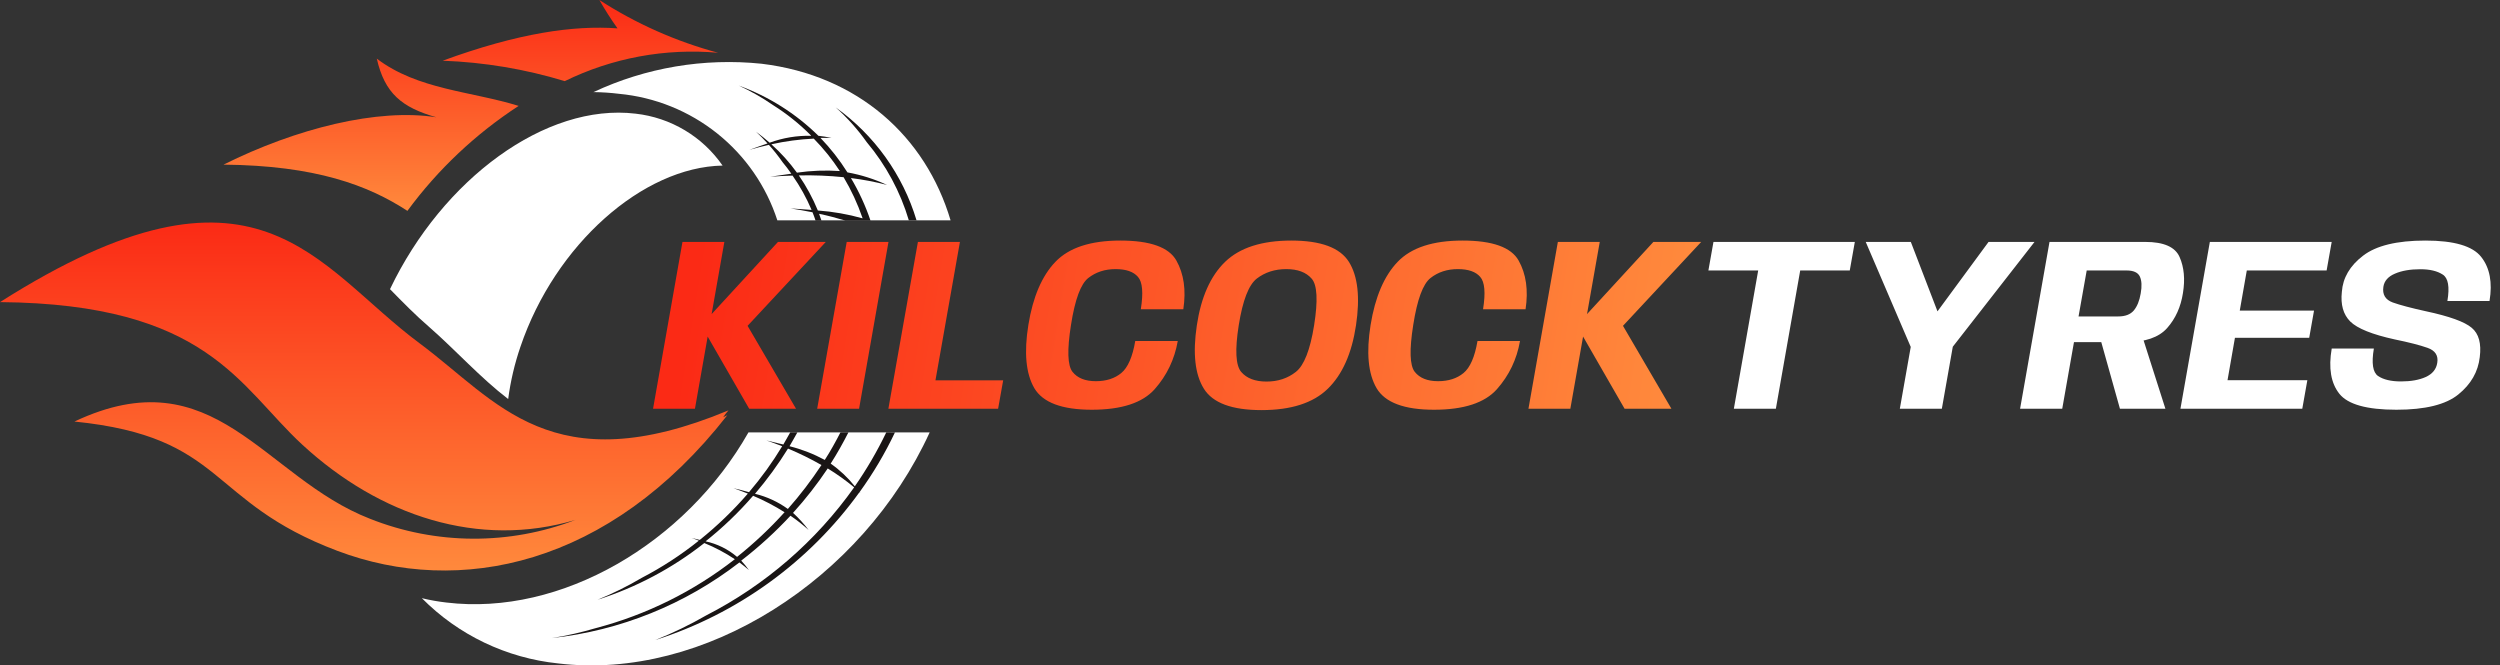
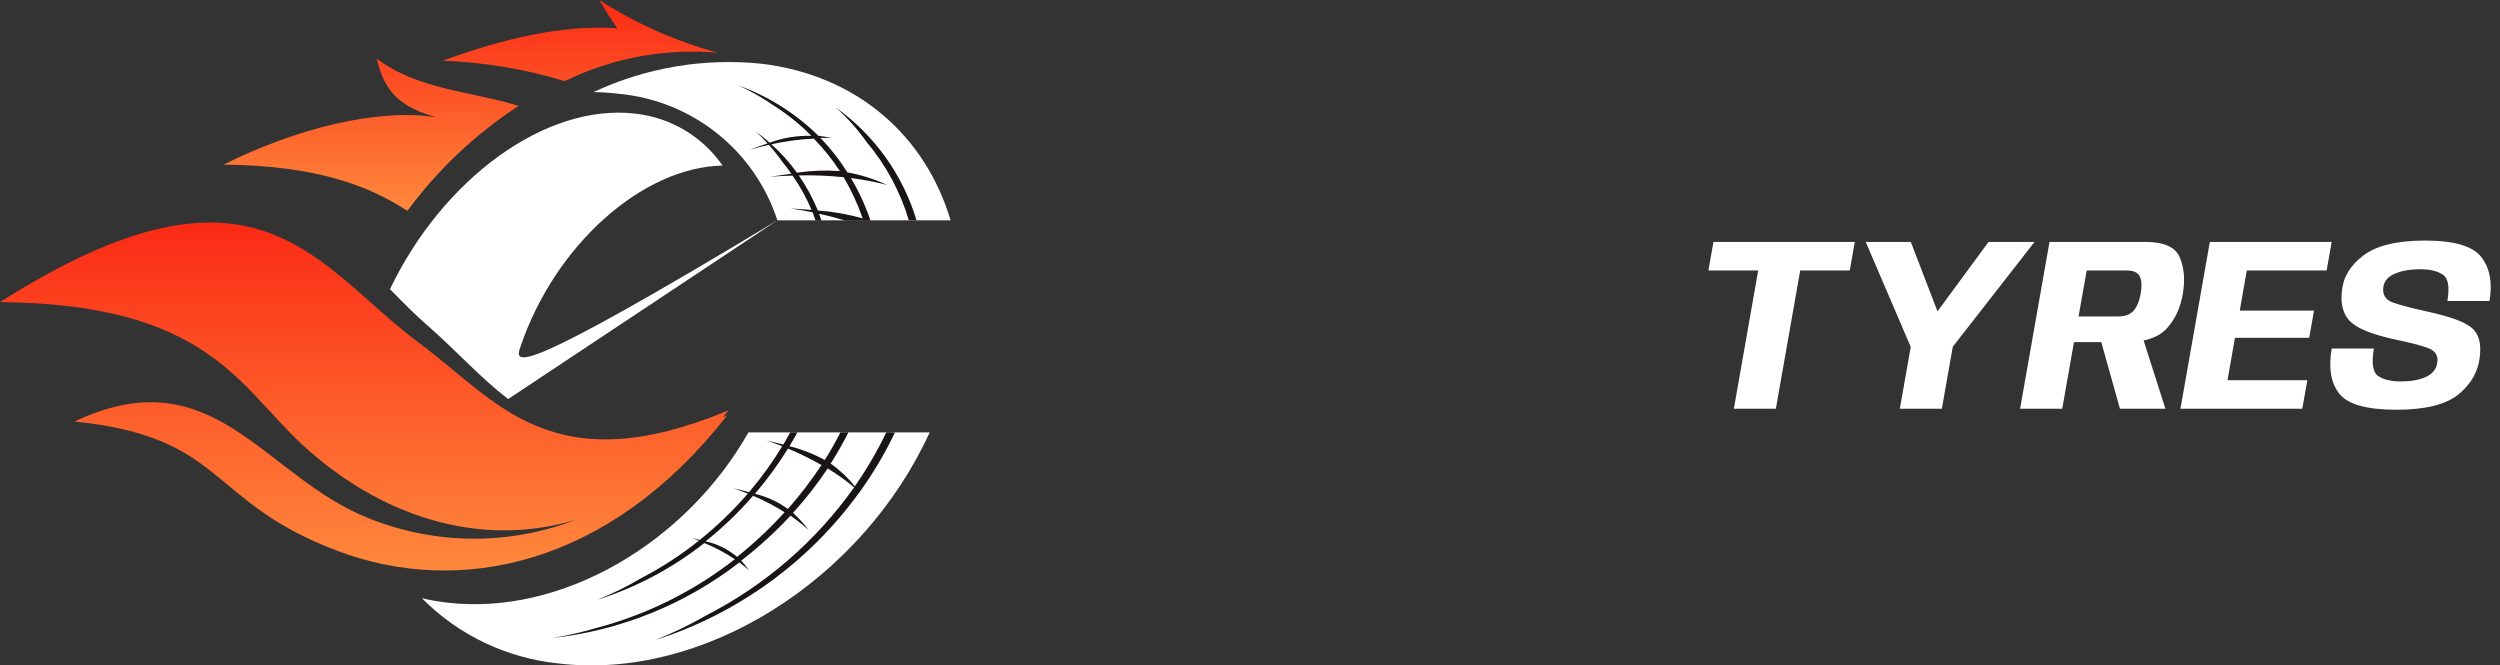
<svg xmlns="http://www.w3.org/2000/svg" width="263" height="70" viewBox="0 0 263 70" fill="none">
  <rect x="0" y="0" width="263" height="70" fill="#333333" stroke="none" />
-   <path d="M68.701 43L71.795 25.45H76.202L74.863 33.042L81.844 25.45H86.875L78.646 34.277L83.742 43H78.815L74.447 35.408L73.108 43H68.701ZM85.967 43L89.074 25.45H93.468L90.374 43H85.967ZM93.457 43L96.564 25.45H100.984L98.41 40.01H105.534L105.001 43H93.457ZM114.852 43.104C111.715 43.104 109.7 42.346 108.807 40.829C107.923 39.304 107.715 37.089 108.183 34.186C108.66 31.239 109.609 29.025 111.03 27.543C112.46 26.052 114.735 25.307 117.855 25.307C121.001 25.307 122.968 26.009 123.757 27.413C124.546 28.817 124.788 30.524 124.485 32.535H120.013C120.29 30.802 120.191 29.666 119.714 29.129C119.246 28.583 118.462 28.31 117.361 28.31C116.243 28.31 115.285 28.622 114.488 29.246C113.691 29.87 113.084 31.517 112.668 34.186C112.252 36.803 112.304 38.446 112.824 39.113C113.344 39.772 114.163 40.101 115.281 40.101C116.373 40.101 117.266 39.815 117.959 39.243C118.652 38.671 119.142 37.549 119.428 35.876H123.9C123.562 37.809 122.752 39.499 121.469 40.946C120.186 42.385 117.981 43.104 114.852 43.104ZM132.706 43.143C129.603 43.143 127.584 42.393 126.648 40.894C125.712 39.395 125.465 37.172 125.907 34.225C126.349 31.27 127.337 29.047 128.871 27.556C130.414 26.057 132.741 25.307 135.852 25.307C138.955 25.307 140.974 26.057 141.91 27.556C142.846 29.055 143.093 31.278 142.651 34.225C142.209 37.18 141.217 39.408 139.674 40.907C138.14 42.398 135.817 43.143 132.706 43.143ZM133.239 40.14C134.435 40.14 135.462 39.802 136.32 39.126C137.187 38.45 137.828 36.816 138.244 34.225C138.66 31.608 138.573 29.97 137.984 29.311C137.403 28.644 136.515 28.31 135.319 28.31C134.123 28.31 133.092 28.639 132.225 29.298C131.367 29.957 130.73 31.599 130.314 34.225C129.907 36.808 129.993 38.441 130.574 39.126C131.155 39.802 132.043 40.14 133.239 40.14ZM150.856 43.104C147.719 43.104 145.704 42.346 144.811 40.829C143.927 39.304 143.719 37.089 144.187 34.186C144.664 31.239 145.613 29.025 147.034 27.543C148.464 26.052 150.739 25.307 153.859 25.307C157.005 25.307 158.972 26.009 159.761 27.413C160.55 28.817 160.792 30.524 160.489 32.535H156.017C156.294 30.802 156.195 29.666 155.718 29.129C155.25 28.583 154.466 28.31 153.365 28.31C152.247 28.31 151.289 28.622 150.492 29.246C149.695 29.87 149.088 31.517 148.672 34.186C148.256 36.803 148.308 38.446 148.828 39.113C149.348 39.772 150.167 40.101 151.285 40.101C152.377 40.101 153.27 39.815 153.963 39.243C154.656 38.671 155.146 37.549 155.432 35.876H159.904C159.566 37.809 158.756 39.499 157.473 40.946C156.19 42.385 153.985 43.104 150.856 43.104ZM160.793 43L163.887 25.45H168.294L166.955 33.042L173.936 25.45H178.967L170.738 34.277L175.834 43H170.907L166.539 35.408L165.2 43H160.793Z" fill="url(#paint0_linear_33_1044)" />
  <path d="M182.401 43L184.962 28.453H179.723L180.256 25.45H195.128L194.595 28.453H189.382L186.821 43H182.401ZM201.084 36.669L196.274 25.45H201.019L203.944 33.068H203.593L209.196 25.45H214.032L205.283 36.669H201.084ZM199.862 43L201.422 34.16H205.842L204.282 43H199.862ZM212.513 43L215.608 25.45H225.683C227.633 25.45 228.837 25.983 229.297 27.049C229.765 28.115 229.882 29.372 229.648 30.819C229.422 32.284 228.868 33.514 227.984 34.511C227.108 35.499 225.665 35.993 223.655 35.993H218.182L216.947 43H212.513ZM223.018 43L220.73 34.836L225.137 34.654L227.801 43H223.018ZM218.663 33.289H222.849C223.577 33.289 224.118 33.081 224.474 32.665C224.829 32.24 225.072 31.642 225.202 30.871C225.34 30.108 225.31 29.515 225.111 29.09C224.911 28.665 224.443 28.453 223.707 28.453H219.521L218.663 33.289ZM229.382 43L232.476 25.45H245.294L244.761 28.453H236.363L235.622 32.678H243.435L242.928 35.538H235.115L234.335 39.997H242.733L242.2 43H229.382ZM252.096 43.104C248.994 43.104 246.996 42.545 246.103 41.427C245.211 40.309 244.942 38.723 245.297 36.669H249.73C249.47 38.212 249.618 39.174 250.172 39.555C250.736 39.936 251.542 40.127 252.59 40.127C253.63 40.127 254.497 39.971 255.19 39.659C255.892 39.338 256.295 38.844 256.399 38.177C256.529 37.406 256.187 36.877 255.372 36.591C254.558 36.305 253.409 36.01 251.927 35.707C249.553 35.187 247.993 34.559 247.247 33.822C246.511 33.085 246.216 32.045 246.363 30.702C246.467 29.229 247.208 27.963 248.586 26.906C249.964 25.84 252.153 25.307 255.151 25.307C258.176 25.307 260.135 25.883 261.027 27.036C261.929 28.18 262.219 29.723 261.898 31.664H257.465C257.717 30.173 257.552 29.246 256.971 28.882C256.399 28.509 255.615 28.323 254.618 28.323C253.552 28.323 252.66 28.479 251.94 28.791C251.23 29.094 250.827 29.554 250.731 30.169C250.61 30.984 250.939 31.534 251.719 31.82C252.499 32.097 253.661 32.405 255.203 32.743C257.673 33.272 259.281 33.852 260.026 34.485C260.772 35.109 261.053 36.136 260.871 37.566C260.698 39.109 259.948 40.417 258.622 41.492C257.305 42.567 255.13 43.104 252.096 43.104Z" fill="white" />
  <path fill-rule="evenodd" clip-rule="evenodd" d="M92.959 18.134L93.119 18.463L93.619 18.582L92.959 18.134ZM64.953 2.984C60.352 2.646 54.531 3.472 46.569 6.386C50.926 6.546 55.243 7.268 59.412 8.535C64.412 6.087 69.994 5.055 75.545 5.551C71.115 4.36 66.9 2.487 63.053 0C63.633 1.015 64.263 2.009 64.963 2.984H64.953ZM45.949 12.345C39.758 11.35 31.156 13.509 23.515 17.319C33.207 17.408 38.738 19.497 42.859 22.183C46.06 17.833 50.025 14.092 54.561 11.141C49.56 9.589 43.939 9.44 39.638 6.167C40.468 9.818 42.268 11.31 45.929 12.345H45.949Z" fill="url(#paint1_linear_33_1044)" />
-   <path d="M81.776 23.178H100C97.379 14.354 90.248 7.928 80.116 6.705C74.058 6.078 67.943 7.11 62.432 9.689C63.329 9.699 64.224 9.759 65.113 9.868C68.895 10.223 72.489 11.673 75.451 14.039C78.412 16.404 80.612 19.582 81.776 23.178ZM53.461 41.978C53.706 40.107 54.138 38.264 54.751 36.477C58.402 25.714 67.633 17.577 76.015 17.418C74.972 15.909 73.615 14.64 72.036 13.698C70.457 12.756 68.693 12.162 66.863 11.957C57.411 10.823 46.559 18.841 41.028 30.419C42.358 31.782 43.699 33.145 45.149 34.398C47.99 36.885 50.51 39.72 53.461 41.978ZM46.959 63.386C46.09 63.286 45.229 63.134 44.379 62.928C48.213 66.803 53.284 69.23 58.722 69.792C74.025 71.642 90.728 60.978 97.8 45.49H78.736C72.144 57.129 59.032 64.848 46.959 63.386Z" fill="white" />
+   <path d="M81.776 23.178H100C97.379 14.354 90.248 7.928 80.116 6.705C74.058 6.078 67.943 7.11 62.432 9.689C63.329 9.699 64.224 9.759 65.113 9.868C68.895 10.223 72.489 11.673 75.451 14.039C78.412 16.404 80.612 19.582 81.776 23.178ZC53.706 40.107 54.138 38.264 54.751 36.477C58.402 25.714 67.633 17.577 76.015 17.418C74.972 15.909 73.615 14.64 72.036 13.698C70.457 12.756 68.693 12.162 66.863 11.957C57.411 10.823 46.559 18.841 41.028 30.419C42.358 31.782 43.699 33.145 45.149 34.398C47.99 36.885 50.51 39.72 53.461 41.978ZM46.959 63.386C46.09 63.286 45.229 63.134 44.379 62.928C48.213 66.803 53.284 69.23 58.722 69.792C74.025 71.642 90.728 60.978 97.8 45.49H78.736C72.144 57.129 59.032 64.848 46.959 63.386Z" fill="white" />
  <path fill-rule="evenodd" clip-rule="evenodd" d="M76.635 43.172C58.012 50.921 52.31 42.177 44.159 36.129C33.157 27.982 27.155 14.543 0 31.782C21.864 31.971 25.145 40.645 31.816 46.793C39.938 54.274 50.37 57.735 60.542 54.691C53.578 57.371 45.852 57.328 38.918 54.572C27.695 50.205 22.584 37.383 7.832 44.346C23.835 45.967 21.694 52.752 35.507 57.954C48.29 62.779 64.083 59.586 76.515 43.679L76.075 43.898C76.245 43.64 76.415 43.411 76.635 43.172Z" fill="url(#paint2_linear_33_1044)" />
  <path fill-rule="evenodd" clip-rule="evenodd" d="M87.918 11.3C89.139 12.392 90.232 13.616 91.178 14.951C93.204 17.364 94.712 20.164 95.609 23.178H96.419C94.981 18.394 91.992 14.218 87.918 11.3ZM85.317 14.285C83.834 14.253 82.358 14.499 80.966 15.011C80.506 14.613 80.036 14.225 79.536 13.857C79.956 14.255 80.366 14.663 80.746 15.09C80.176 15.279 79.546 15.508 78.836 15.767C79.536 15.558 80.216 15.389 80.886 15.239C81.402 15.818 81.883 16.425 82.326 17.06C82.656 17.448 82.957 17.856 83.247 18.273L81.026 18.592C81.826 18.532 82.606 18.492 83.377 18.473C84.169 19.603 84.839 20.814 85.377 22.083C84.687 22.024 83.957 21.974 83.157 21.924C83.947 22.044 84.717 22.183 85.477 22.332C85.597 22.621 85.697 22.909 85.797 23.207H86.417C86.337 22.969 86.257 22.73 86.167 22.491C87.167 22.7 88.038 22.939 88.938 23.207H91.578C91.052 21.648 90.361 20.147 89.518 18.731C90.799 18.89 92.069 19.132 93.319 19.457C91.992 18.839 90.59 18.395 89.148 18.134C88.329 16.83 87.377 15.613 86.307 14.503C86.697 14.503 87.087 14.503 87.468 14.503C86.977 14.404 86.527 14.334 86.097 14.285C83.718 11.944 80.859 10.142 77.716 9.002C78.974 9.579 80.179 10.264 81.316 11.052C82.768 11.965 84.11 13.04 85.317 14.255V14.285ZM90.738 22.969C89.203 22.536 87.628 22.26 86.037 22.143C85.504 20.846 84.834 19.609 84.037 18.453C85.609 18.418 87.183 18.481 88.748 18.642C89.557 20.003 90.224 21.443 90.738 22.939V22.969ZM88.358 17.995C86.849 17.89 85.333 17.947 83.837 18.164C83.052 17.075 82.15 16.074 81.146 15.18C82.613 14.854 84.106 14.654 85.607 14.583C86.637 15.629 87.558 16.776 88.358 18.005V17.995ZM93.239 45.48C92.288 47.458 91.181 49.357 89.928 51.16C89.201 50.247 88.345 49.443 87.388 48.773C88.068 47.708 88.688 46.604 89.258 45.48H88.418C87.908 46.475 87.358 47.469 86.767 48.385C85.596 47.752 84.349 47.267 83.057 46.942C83.347 46.465 83.617 45.947 83.887 45.48H83.137C82.897 45.918 82.656 46.345 82.406 46.763L80.626 46.335C81.196 46.524 81.746 46.733 82.287 46.942C81.258 48.646 80.091 50.263 78.796 51.777C78.296 51.637 77.796 51.508 77.165 51.359C77.675 51.538 78.166 51.727 78.676 51.926C77.14 53.699 75.446 55.331 73.615 56.8L72.785 56.601C73.045 56.681 73.275 56.79 73.515 56.88C71.648 58.375 69.638 59.684 67.513 60.789C66.02 61.673 64.462 62.444 62.853 63.097C66.931 61.796 70.739 59.775 74.095 57.128C75.22 57.587 76.296 58.156 77.305 58.829C72.985 62.208 68.015 64.672 62.703 66.071C61.178 66.525 59.624 66.877 58.052 67.126C65.244 66.345 72.077 63.589 77.786 59.168C78.126 59.426 78.476 59.695 78.786 59.973C78.537 59.626 78.266 59.293 77.976 58.979C79.831 57.549 81.564 55.969 83.157 54.254C83.827 54.711 84.465 55.212 85.067 55.756C84.575 55.108 84.026 54.505 83.427 53.955C84.757 52.488 85.978 50.925 87.077 49.28C88.051 49.876 88.98 50.541 89.858 51.269C85.842 56.934 80.51 61.551 74.315 64.728C72.586 65.724 70.788 66.595 68.934 67.335C77.587 64.574 85.119 59.12 90.418 51.777L90.518 51.866L90.438 51.757C91.864 49.784 93.106 47.687 94.149 45.49L93.239 45.48ZM77.535 58.581C76.585 57.772 75.448 57.211 74.225 56.949C76.038 55.509 77.712 53.904 79.226 52.155C80.375 52.641 81.482 53.22 82.537 53.886C81.001 55.587 79.328 57.16 77.535 58.591V58.581ZM82.877 53.537C81.841 52.789 80.669 52.249 79.426 51.946C80.703 50.451 81.863 48.861 82.897 47.191C84.106 47.694 85.281 48.272 86.417 48.922C85.349 50.545 84.166 52.091 82.877 53.547V53.537Z" fill="#191515" />
  <defs>
    <linearGradient id="paint0_linear_33_1044" x1="73.5" y1="26.5" x2="175" y2="43" gradientUnits="userSpaceOnUse">
      <stop stop-color="#FB2A15" />
      <stop offset="1" stop-color="#FF893C" />
    </linearGradient>
    <linearGradient id="paint1_linear_33_1044" x1="58.567" y1="0" x2="58.567" y2="22.183" gradientUnits="userSpaceOnUse">
      <stop stop-color="#FB2A15" />
      <stop offset="1" stop-color="#FF893C" />
    </linearGradient>
    <linearGradient id="paint2_linear_33_1044" x1="38.318" y1="23.412" x2="38.318" y2="60.018" gradientUnits="userSpaceOnUse">
      <stop stop-color="#FB2A15" />
      <stop offset="1" stop-color="#FF893C" />
    </linearGradient>
  </defs>
</svg>